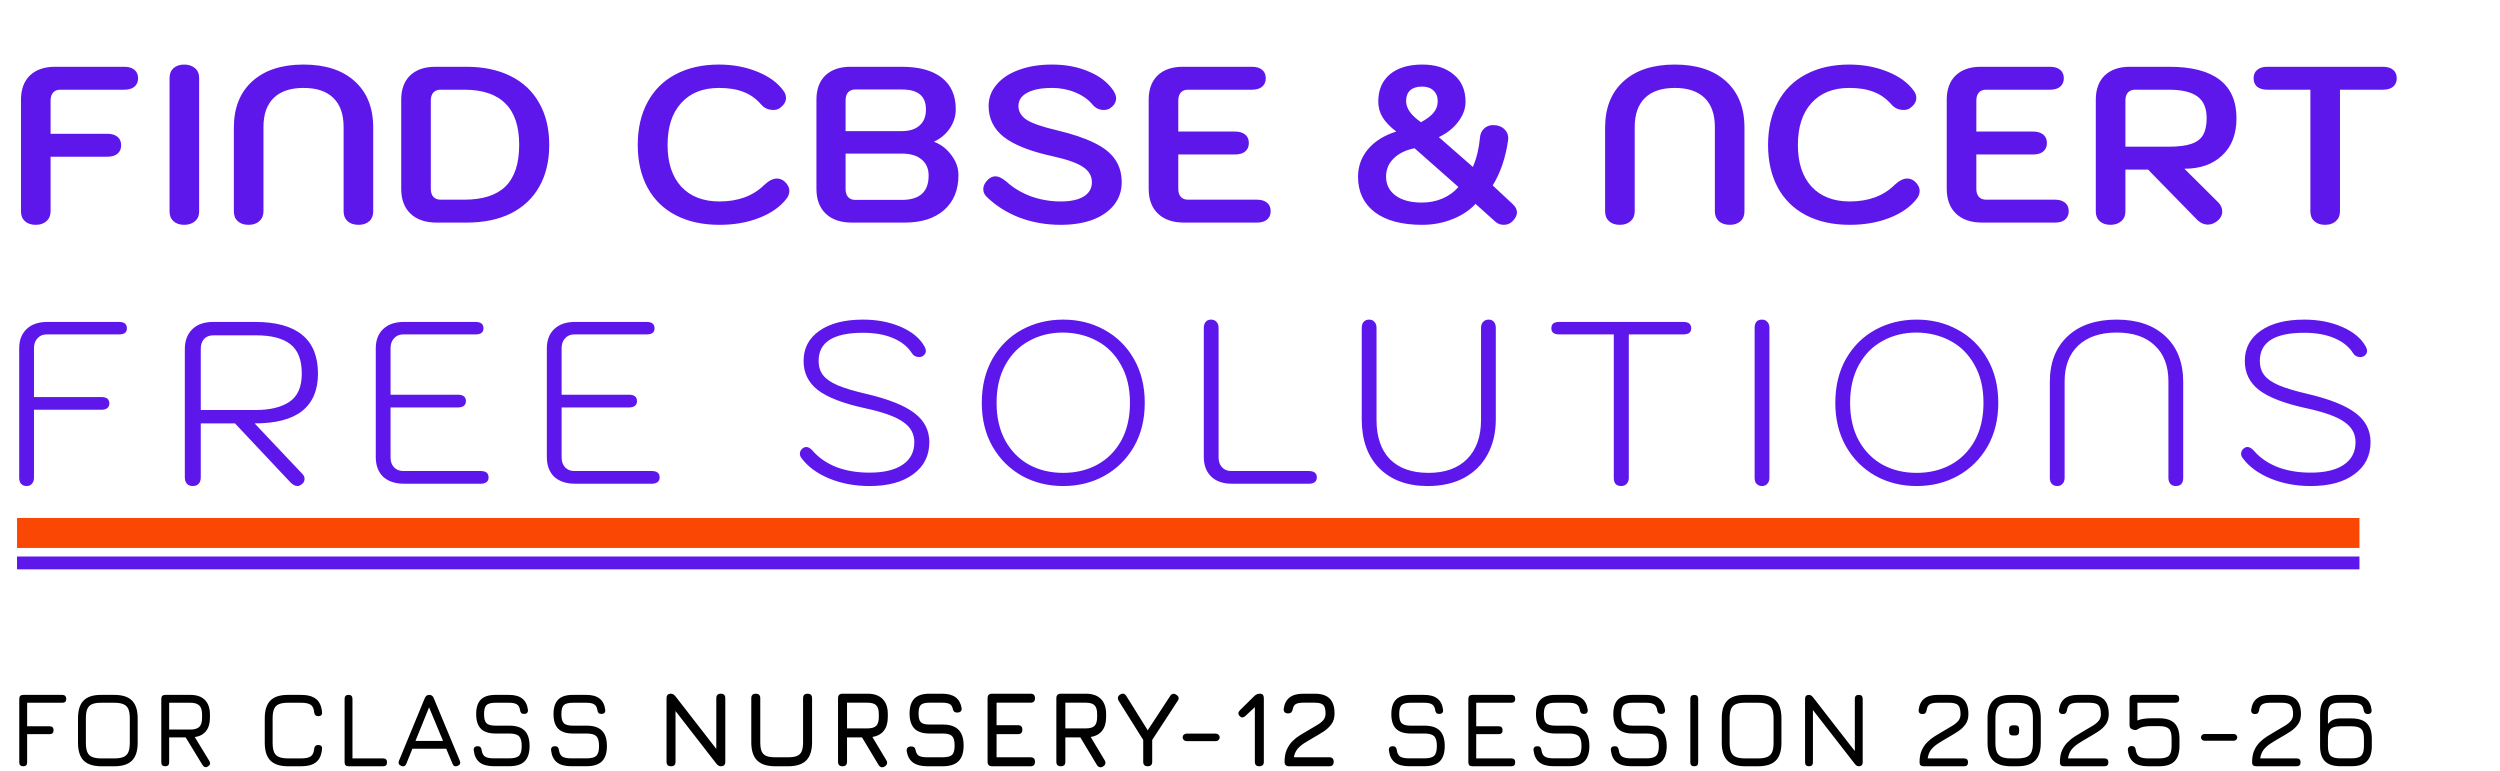
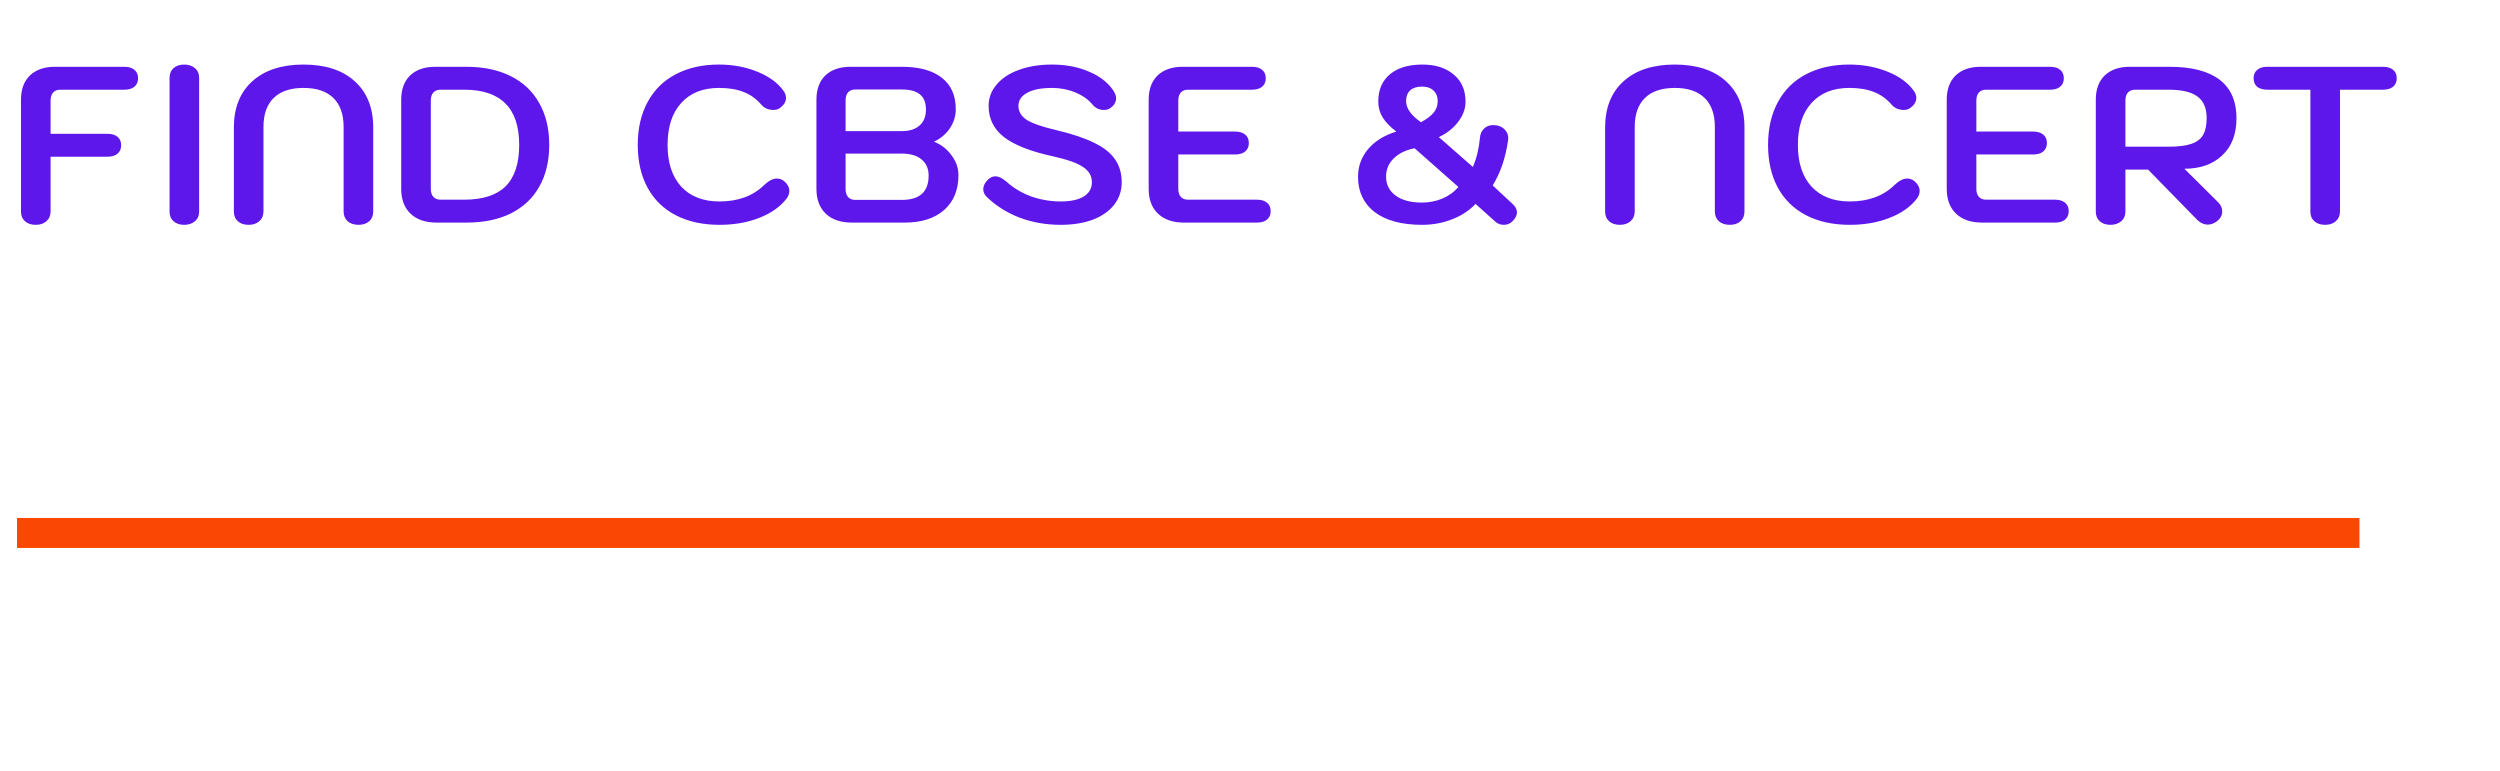
<svg xmlns="http://www.w3.org/2000/svg" width="584" height="180" viewBox="0 0 584 180" fill="none">
  <path d="M8.334 52.52C7.294 52.52 6.462 52.243 5.838 51.688C5.214 51.133 4.902 50.371 4.902 49.4V23.296C4.902 20.869 5.595 18.98 6.982 17.628C8.403 16.276 10.362 15.6 12.858 15.6H29.03C30.07 15.6 30.867 15.843 31.422 16.328C31.976 16.779 32.254 17.437 32.254 18.304C32.254 19.136 31.959 19.795 31.37 20.28C30.815 20.731 30.035 20.956 29.03 20.956H14.054C13.36 20.956 12.806 21.181 12.39 21.632C12.008 22.083 11.818 22.707 11.818 23.504V31.252H25.078C26.118 31.252 26.915 31.495 27.47 31.98C28.024 32.431 28.302 33.089 28.302 33.956C28.302 34.788 28.007 35.447 27.418 35.932C26.863 36.383 26.083 36.608 25.078 36.608H11.818V49.4C11.818 50.336 11.488 51.099 10.83 51.688C10.206 52.243 9.374 52.52 8.334 52.52ZM43.038 52.52C41.998 52.52 41.166 52.243 40.542 51.688C39.918 51.133 39.606 50.371 39.606 49.4V18.2C39.606 17.229 39.918 16.467 40.542 15.912C41.166 15.357 41.998 15.08 43.038 15.08C44.044 15.08 44.876 15.357 45.534 15.912C46.193 16.467 46.522 17.229 46.522 18.2V49.4C46.522 50.371 46.193 51.133 45.534 51.688C44.876 52.243 44.044 52.52 43.038 52.52ZM58.062 52.52C57.022 52.52 56.19 52.243 55.566 51.688C54.942 51.133 54.63 50.371 54.63 49.4V29.796C54.63 25.185 56.069 21.58 58.946 18.98C61.823 16.38 65.81 15.08 70.906 15.08C76.002 15.08 79.989 16.38 82.866 18.98C85.743 21.58 87.182 25.185 87.182 29.796V49.4C87.182 50.371 86.87 51.133 86.246 51.688C85.622 52.243 84.79 52.52 83.75 52.52C82.71 52.52 81.861 52.243 81.202 51.688C80.578 51.099 80.266 50.336 80.266 49.4V29.64C80.266 26.693 79.469 24.44 77.874 22.88C76.279 21.32 73.957 20.54 70.906 20.54C67.855 20.54 65.533 21.32 63.938 22.88C62.343 24.44 61.546 26.693 61.546 29.64V49.4C61.546 50.336 61.217 51.099 60.558 51.688C59.934 52.243 59.102 52.52 58.062 52.52ZM102.042 52C99.407 52 97.362 51.307 95.906 49.92C94.45 48.533 93.722 46.592 93.722 44.096V23.296C93.722 20.869 94.415 18.98 95.802 17.628C97.223 16.276 99.182 15.6 101.678 15.6H108.958C112.945 15.6 116.394 16.328 119.306 17.784C122.218 19.24 124.437 21.337 125.962 24.076C127.522 26.815 128.302 30.073 128.302 33.852C128.302 37.631 127.522 40.889 125.962 43.628C124.437 46.332 122.218 48.412 119.306 49.868C116.429 51.289 112.979 52 108.958 52H102.042ZM108.438 46.644C112.771 46.644 115.995 45.604 118.11 43.524C120.225 41.409 121.282 38.185 121.282 33.852C121.282 29.519 120.207 26.295 118.058 24.18C115.943 22.031 112.737 20.956 108.438 20.956H102.874C102.181 20.956 101.626 21.181 101.21 21.632C100.829 22.083 100.638 22.707 100.638 23.504V44.096C100.638 44.893 100.829 45.517 101.21 45.968C101.626 46.419 102.181 46.644 102.874 46.644H108.438ZM168.063 52.52C164.146 52.52 160.749 51.775 157.871 50.284C154.994 48.793 152.793 46.644 151.267 43.836C149.742 41.028 148.979 37.7 148.979 33.852C148.979 30.004 149.742 26.676 151.267 23.868C152.793 21.025 154.977 18.859 157.819 17.368C160.697 15.843 164.077 15.08 167.959 15.08C171.183 15.08 174.165 15.635 176.903 16.744C179.642 17.853 181.67 19.327 182.987 21.164C183.403 21.719 183.611 22.291 183.611 22.88C183.611 23.747 183.143 24.527 182.207 25.22C181.791 25.532 181.271 25.688 180.647 25.688C180.127 25.688 179.607 25.584 179.087 25.376C178.567 25.133 178.134 24.804 177.787 24.388C176.609 23.036 175.239 22.065 173.679 21.476C172.119 20.852 170.213 20.54 167.959 20.54C164.181 20.54 161.234 21.719 159.119 24.076C157.005 26.399 155.947 29.657 155.947 33.852C155.947 38.012 157.005 41.253 159.119 43.576C161.269 45.899 164.25 47.06 168.063 47.06C172.431 47.06 175.915 45.777 178.515 43.212C179.59 42.207 180.578 41.704 181.479 41.704C182.103 41.704 182.675 41.912 183.195 42.328C183.993 43.021 184.391 43.784 184.391 44.616C184.391 45.24 184.166 45.847 183.715 46.436C182.225 48.343 180.093 49.833 177.319 50.908C174.581 51.983 171.495 52.52 168.063 52.52ZM199.038 52C196.403 52 194.358 51.307 192.902 49.92C191.446 48.533 190.718 46.592 190.718 44.096V23.296C190.718 20.869 191.411 18.98 192.798 17.628C194.219 16.276 196.178 15.6 198.674 15.6H210.686C214.707 15.6 217.81 16.449 219.994 18.148C222.178 19.847 223.27 22.308 223.27 25.532C223.27 27.127 222.802 28.617 221.866 30.004C220.93 31.356 219.717 32.379 218.226 33.072V33.124C219.89 33.783 221.242 34.84 222.282 36.296C223.357 37.717 223.894 39.26 223.894 40.924C223.894 44.391 222.767 47.112 220.514 49.088C218.295 51.029 215.227 52 211.31 52H199.038ZM210.686 30.628C212.454 30.628 213.823 30.195 214.794 29.328C215.799 28.461 216.302 27.213 216.302 25.584C216.302 23.989 215.834 22.811 214.898 22.048C213.962 21.285 212.558 20.904 210.686 20.904H199.766C199.073 20.904 198.518 21.129 198.102 21.58C197.721 22.031 197.53 22.655 197.53 23.452V30.628H210.686ZM210.686 46.696C214.846 46.696 216.926 44.807 216.926 41.028C216.926 39.399 216.371 38.133 215.262 37.232C214.187 36.331 212.662 35.88 210.686 35.88H197.53V44.148C197.53 44.945 197.721 45.569 198.102 46.02C198.518 46.471 199.073 46.696 199.766 46.696H210.686ZM247.786 52.52C244.389 52.52 241.2 51.965 238.218 50.856C235.237 49.712 232.654 48.083 230.47 45.968C229.95 45.448 229.69 44.859 229.69 44.2C229.69 43.437 230.037 42.709 230.73 42.016C231.285 41.461 231.892 41.184 232.55 41.184C233.244 41.184 234.076 41.583 235.046 42.38C236.676 43.871 238.6 45.032 240.818 45.864C243.072 46.661 245.394 47.06 247.786 47.06C250.074 47.06 251.86 46.679 253.142 45.916C254.425 45.119 255.066 44.009 255.066 42.588C255.066 41.097 254.373 39.901 252.986 39C251.6 38.064 249.242 37.232 245.914 36.504C240.68 35.36 236.866 33.852 234.474 31.98C232.117 30.108 230.938 27.699 230.938 24.752C230.938 22.88 231.562 21.216 232.81 19.76C234.058 18.269 235.792 17.125 238.01 16.328C240.264 15.496 242.829 15.08 245.706 15.08C248.93 15.08 251.79 15.617 254.286 16.692C256.817 17.732 258.741 19.205 260.058 21.112C260.509 21.84 260.734 22.464 260.734 22.984C260.7 23.851 260.266 24.596 259.434 25.22C258.984 25.532 258.464 25.688 257.874 25.688C256.8 25.688 255.916 25.272 255.222 24.44C254.217 23.227 252.865 22.273 251.166 21.58C249.502 20.887 247.682 20.54 245.706 20.54C243.245 20.54 241.321 20.921 239.934 21.684C238.582 22.412 237.906 23.435 237.906 24.752C237.906 26.069 238.565 27.161 239.882 28.028C241.234 28.86 243.557 29.657 246.85 30.42C250.49 31.287 253.42 32.275 255.638 33.384C257.857 34.459 259.469 35.741 260.474 37.232C261.514 38.723 262.034 40.508 262.034 42.588C262.034 44.564 261.445 46.315 260.266 47.84C259.088 49.331 257.424 50.492 255.274 51.324C253.125 52.121 250.629 52.52 247.786 52.52ZM276.651 52C274.017 52 271.971 51.307 270.515 49.92C269.059 48.533 268.331 46.592 268.331 44.096V23.296C268.331 20.869 269.025 18.98 270.411 17.628C271.833 16.276 273.791 15.6 276.287 15.6H292.459C293.499 15.6 294.297 15.843 294.851 16.328C295.406 16.779 295.683 17.437 295.683 18.304C295.683 19.136 295.389 19.795 294.799 20.28C294.245 20.731 293.465 20.956 292.459 20.956H277.483C276.79 20.956 276.235 21.181 275.819 21.632C275.438 22.083 275.247 22.707 275.247 23.504V30.732H288.507C289.547 30.732 290.345 30.975 290.899 31.46C291.454 31.911 291.731 32.569 291.731 33.436C291.731 34.268 291.437 34.927 290.847 35.412C290.293 35.863 289.513 36.088 288.507 36.088H275.247V44.096C275.247 44.893 275.438 45.517 275.819 45.968C276.235 46.419 276.79 46.644 277.483 46.644H293.603C294.643 46.644 295.441 46.887 295.995 47.372C296.55 47.823 296.827 48.481 296.827 49.348C296.827 50.18 296.533 50.839 295.943 51.324C295.389 51.775 294.609 52 293.603 52H276.651ZM332.21 52.52C327.46 52.52 323.768 51.532 321.134 49.556C318.534 47.545 317.234 44.789 317.234 41.288C317.234 38.861 318.014 36.712 319.574 34.84C321.168 32.968 323.37 31.599 326.178 30.732C324.756 29.657 323.699 28.565 323.006 27.456C322.312 26.347 321.966 25.099 321.966 23.712C321.966 21.008 322.867 18.893 324.67 17.368C326.507 15.843 329.038 15.08 332.262 15.08C335.312 15.08 337.756 15.86 339.594 17.42C341.431 18.945 342.35 21.06 342.35 23.764C342.35 25.393 341.778 26.953 340.634 28.444C339.524 29.935 338.016 31.131 336.11 32.032L344.066 39C344.932 36.989 345.487 34.684 345.73 32.084C345.799 31.252 346.111 30.576 346.666 30.056C347.22 29.501 347.931 29.224 348.798 29.224C349.872 29.224 350.722 29.519 351.346 30.108C352.004 30.697 352.334 31.443 352.334 32.344L352.282 32.812C351.692 36.903 350.496 40.404 348.694 43.316L353.322 47.632C354.015 48.256 354.362 48.915 354.362 49.608C354.362 50.301 354.015 50.995 353.322 51.688C352.767 52.243 352.091 52.52 351.294 52.52C350.531 52.52 349.872 52.277 349.318 51.792L344.69 47.632C343.268 49.157 341.448 50.353 339.23 51.22C337.046 52.087 334.706 52.52 332.21 52.52ZM331.95 28.548C333.232 27.855 334.203 27.127 334.862 26.364C335.52 25.567 335.85 24.665 335.85 23.66C335.85 22.585 335.52 21.753 334.862 21.164C334.238 20.54 333.336 20.228 332.158 20.228C330.979 20.228 330.06 20.523 329.402 21.112C328.778 21.701 328.466 22.533 328.466 23.608C328.466 25.307 329.627 26.953 331.95 28.548ZM332.158 47.32C333.856 47.32 335.451 47.008 336.942 46.384C338.467 45.725 339.715 44.824 340.686 43.68L330.442 34.632C328.362 35.048 326.732 35.845 325.554 37.024C324.375 38.168 323.786 39.589 323.786 41.288C323.786 43.091 324.514 44.547 325.97 45.656C327.46 46.765 329.523 47.32 332.158 47.32ZM378.386 52.52C377.346 52.52 376.514 52.243 375.89 51.688C375.266 51.133 374.954 50.371 374.954 49.4V29.796C374.954 25.185 376.393 21.58 379.27 18.98C382.148 16.38 386.134 15.08 391.23 15.08C396.326 15.08 400.313 16.38 403.19 18.98C406.068 21.58 407.506 25.185 407.506 29.796V49.4C407.506 50.371 407.194 51.133 406.57 51.688C405.946 52.243 405.114 52.52 404.074 52.52C403.034 52.52 402.185 52.243 401.526 51.688C400.902 51.099 400.59 50.336 400.59 49.4V29.64C400.59 26.693 399.793 24.44 398.198 22.88C396.604 21.32 394.281 20.54 391.23 20.54C388.18 20.54 385.857 21.32 384.262 22.88C382.668 24.44 381.87 26.693 381.87 29.64V49.4C381.87 50.336 381.541 51.099 380.882 51.688C380.258 52.243 379.426 52.52 378.386 52.52ZM432.102 52.52C428.185 52.52 424.788 51.775 421.91 50.284C419.033 48.793 416.832 46.644 415.306 43.836C413.781 41.028 413.018 37.7 413.018 33.852C413.018 30.004 413.781 26.676 415.306 23.868C416.832 21.025 419.016 18.859 421.858 17.368C424.736 15.843 428.116 15.08 431.998 15.08C435.222 15.08 438.204 15.635 440.942 16.744C443.681 17.853 445.709 19.327 447.026 21.164C447.442 21.719 447.65 22.291 447.65 22.88C447.65 23.747 447.182 24.527 446.246 25.22C445.83 25.532 445.31 25.688 444.686 25.688C444.166 25.688 443.646 25.584 443.126 25.376C442.606 25.133 442.173 24.804 441.826 24.388C440.648 23.036 439.278 22.065 437.718 21.476C436.158 20.852 434.252 20.54 431.998 20.54C428.22 20.54 425.273 21.719 423.158 24.076C421.044 26.399 419.986 29.657 419.986 33.852C419.986 38.012 421.044 41.253 423.158 43.576C425.308 45.899 428.289 47.06 432.102 47.06C436.47 47.06 439.954 45.777 442.554 43.212C443.629 42.207 444.617 41.704 445.518 41.704C446.142 41.704 446.714 41.912 447.234 42.328C448.032 43.021 448.43 43.784 448.43 44.616C448.43 45.24 448.205 45.847 447.754 46.436C446.264 48.343 444.132 49.833 441.358 50.908C438.62 51.983 435.534 52.52 432.102 52.52ZM463.077 52C460.443 52 458.397 51.307 456.941 49.92C455.485 48.533 454.757 46.592 454.757 44.096V23.296C454.757 20.869 455.451 18.98 456.837 17.628C458.259 16.276 460.217 15.6 462.713 15.6H478.885C479.925 15.6 480.723 15.843 481.277 16.328C481.832 16.779 482.109 17.437 482.109 18.304C482.109 19.136 481.815 19.795 481.225 20.28C480.671 20.731 479.891 20.956 478.885 20.956H463.909C463.216 20.956 462.661 21.181 462.245 21.632C461.864 22.083 461.673 22.707 461.673 23.504V30.732H474.933C475.973 30.732 476.771 30.975 477.325 31.46C477.88 31.911 478.157 32.569 478.157 33.436C478.157 34.268 477.863 34.927 477.273 35.412C476.719 35.863 475.939 36.088 474.933 36.088H461.673V44.096C461.673 44.893 461.864 45.517 462.245 45.968C462.661 46.419 463.216 46.644 463.909 46.644H480.029C481.069 46.644 481.867 46.887 482.421 47.372C482.976 47.823 483.253 48.481 483.253 49.348C483.253 50.18 482.959 50.839 482.369 51.324C481.815 51.775 481.035 52 480.029 52H463.077ZM489.578 23.296C489.578 20.869 490.271 18.98 491.658 17.628C493.079 16.276 495.038 15.6 497.534 15.6H506.79C511.955 15.6 515.855 16.605 518.49 18.616C521.124 20.627 522.442 23.625 522.442 27.612C522.442 31.321 521.332 34.216 519.114 36.296C516.93 38.376 513.983 39.416 510.274 39.416L518.178 47.268C518.802 47.892 519.114 48.603 519.114 49.4C519.114 50.232 518.75 50.96 518.022 51.584C517.259 52.173 516.514 52.468 515.786 52.468C514.78 52.468 513.862 52.017 513.03 51.116L501.798 39.624H496.494V49.4C496.494 50.371 496.164 51.133 495.506 51.688C494.847 52.243 494.015 52.52 493.01 52.52C491.97 52.52 491.138 52.243 490.514 51.688C489.89 51.133 489.578 50.371 489.578 49.4V23.296ZM506.582 34.268C508.87 34.268 510.655 34.043 511.938 33.592C513.22 33.141 514.122 32.448 514.642 31.512C515.196 30.541 515.474 29.241 515.474 27.612C515.474 25.255 514.746 23.556 513.29 22.516C511.868 21.476 509.632 20.956 506.582 20.956H498.73C498.036 20.956 497.482 21.181 497.066 21.632C496.684 22.083 496.494 22.707 496.494 23.504V34.268H506.582ZM543.135 52.52C542.095 52.52 541.263 52.243 540.639 51.688C540.015 51.133 539.703 50.371 539.703 49.4V20.956H529.667C528.662 20.956 527.865 20.731 527.275 20.28C526.721 19.795 526.443 19.136 526.443 18.304C526.443 17.437 526.721 16.779 527.275 16.328C527.83 15.843 528.627 15.6 529.667 15.6H556.655C557.695 15.6 558.493 15.843 559.047 16.328C559.602 16.779 559.879 17.437 559.879 18.304C559.879 19.136 559.585 19.795 558.995 20.28C558.441 20.731 557.661 20.956 556.655 20.956H546.619V49.4C546.619 50.336 546.29 51.099 545.631 51.688C545.007 52.243 544.175 52.52 543.135 52.52Z" fill="#5E17EB" />
-   <path d="M6.21 113.54C5.67 113.54 5.238 113.36 4.914 113C4.626 112.676 4.482 112.208 4.482 111.596V81.41C4.482 79.466 5.058 77.954 6.21 76.874C7.362 75.758 8.982 75.2 11.07 75.2H27.81C29.034 75.2 29.646 75.704 29.646 76.712C29.646 77.648 29.034 78.116 27.81 78.116H10.908C10.008 78.116 9.288 78.422 8.748 79.034C8.208 79.61 7.938 80.366 7.938 81.302V92.75H23.706C24.93 92.75 25.542 93.254 25.542 94.262C25.542 94.73 25.38 95.09 25.056 95.342C24.732 95.594 24.282 95.72 23.706 95.72H7.938V111.596C7.938 112.208 7.776 112.676 7.452 113C7.164 113.36 6.75 113.54 6.21 113.54ZM43.175 81.518C43.175 79.646 43.733 78.134 44.849 76.982C46.001 75.794 47.675 75.2 49.871 75.2H59.537C69.365 75.2 74.279 79.232 74.279 87.296C74.279 91.112 73.055 94.01 70.607 95.99C68.159 97.934 64.451 98.906 59.483 98.906L70.607 110.678C70.967 111.038 71.147 111.434 71.147 111.866C71.147 112.37 70.931 112.784 70.499 113.108C70.139 113.396 69.797 113.54 69.473 113.54C68.897 113.54 68.303 113.198 67.691 112.514L54.893 98.906H46.901V111.488C46.901 112.136 46.739 112.64 46.415 113C46.091 113.36 45.623 113.54 45.011 113.54C44.435 113.54 43.985 113.36 43.661 113C43.337 112.64 43.175 112.136 43.175 111.488V81.518ZM59.753 95.774C63.065 95.774 65.675 95.144 67.583 93.884C69.527 92.588 70.499 90.392 70.499 87.296C70.499 84.056 69.599 81.752 67.799 80.384C66.035 79.016 63.371 78.332 59.807 78.332H49.817C48.917 78.332 48.197 78.62 47.657 79.196C47.153 79.772 46.901 80.528 46.901 81.464V95.774H59.753ZM94.421 113C92.333 113 90.695 112.46 89.507 111.38C88.355 110.264 87.779 108.716 87.779 106.736V81.41C87.779 79.466 88.355 77.954 89.507 76.874C90.659 75.758 92.279 75.2 94.367 75.2H111.107C112.331 75.2 112.943 75.704 112.943 76.712C112.943 77.648 112.331 78.116 111.107 78.116H94.205C93.305 78.116 92.585 78.422 92.045 79.034C91.505 79.61 91.235 80.366 91.235 81.302V92.21H107.003C108.227 92.21 108.839 92.714 108.839 93.722C108.839 94.19 108.677 94.55 108.353 94.802C108.029 95.054 107.579 95.18 107.003 95.18H91.235V106.844C91.235 107.816 91.505 108.59 92.045 109.166C92.585 109.742 93.305 110.03 94.205 110.03H112.295C113.519 110.03 114.131 110.534 114.131 111.542C114.131 112.01 113.969 112.37 113.645 112.622C113.321 112.874 112.871 113 112.295 113H94.421ZM134.382 113C132.294 113 130.656 112.46 129.468 111.38C128.316 110.264 127.74 108.716 127.74 106.736V81.41C127.74 79.466 128.316 77.954 129.468 76.874C130.62 75.758 132.24 75.2 134.328 75.2H151.068C152.292 75.2 152.904 75.704 152.904 76.712C152.904 77.648 152.292 78.116 151.068 78.116H134.166C133.266 78.116 132.546 78.422 132.006 79.034C131.466 79.61 131.196 80.366 131.196 81.302V92.21H146.964C148.188 92.21 148.8 92.714 148.8 93.722C148.8 94.19 148.638 94.55 148.314 94.802C147.99 95.054 147.54 95.18 146.964 95.18H131.196V106.844C131.196 107.816 131.466 108.59 132.006 109.166C132.546 109.742 133.266 110.03 134.166 110.03H152.256C153.48 110.03 154.092 110.534 154.092 111.542C154.092 112.01 153.93 112.37 153.606 112.622C153.282 112.874 152.832 113 152.256 113H134.382ZM203.108 113.54C199.688 113.54 196.538 112.946 193.658 111.758C190.814 110.57 188.654 108.968 187.178 106.952C186.962 106.664 186.854 106.34 186.854 105.98C186.854 105.476 187.088 105.044 187.556 104.684C187.808 104.504 188.06 104.414 188.312 104.414C188.816 104.414 189.338 104.72 189.878 105.332C191.282 106.952 193.118 108.212 195.386 109.112C197.654 109.976 200.228 110.408 203.108 110.408C206.456 110.408 209.03 109.796 210.83 108.572C212.666 107.348 213.584 105.584 213.584 103.28C213.584 101.336 212.72 99.77 210.992 98.582C209.3 97.358 206.384 96.296 202.244 95.396C197.06 94.28 193.334 92.858 191.066 91.13C188.834 89.402 187.718 87.134 187.718 84.326C187.718 81.338 188.96 78.98 191.444 77.252C193.928 75.524 197.312 74.66 201.596 74.66C204.908 74.66 207.878 75.236 210.506 76.388C213.134 77.54 214.97 79.088 216.014 81.032C216.194 81.392 216.284 81.698 216.284 81.95C216.284 82.49 216.014 82.922 215.474 83.246C215.258 83.354 215.006 83.408 214.718 83.408C213.962 83.408 213.404 83.12 213.044 82.544C212.072 80.996 210.596 79.808 208.616 78.98C206.672 78.152 204.332 77.738 201.596 77.738C198.104 77.738 195.494 78.296 193.766 79.412C192.074 80.492 191.228 82.13 191.228 84.326C191.228 85.622 191.57 86.72 192.254 87.62C192.938 88.52 194.072 89.312 195.656 89.996C197.276 90.68 199.49 91.346 202.298 91.994C207.518 93.218 211.28 94.712 213.584 96.476C215.924 98.24 217.094 100.508 217.094 103.28C217.094 106.448 215.834 108.95 213.314 110.786C210.83 112.622 207.428 113.54 203.108 113.54ZM248.353 113.54C244.825 113.54 241.621 112.748 238.741 111.164C235.861 109.544 233.575 107.276 231.883 104.36C230.191 101.408 229.345 97.988 229.345 94.1C229.345 90.212 230.173 86.792 231.829 83.84C233.521 80.888 235.807 78.62 238.687 77.036C241.603 75.452 244.825 74.66 248.353 74.66C251.881 74.66 255.085 75.452 257.965 77.036C260.881 78.62 263.185 80.888 264.877 83.84C266.569 86.792 267.415 90.212 267.415 94.1C267.415 97.988 266.569 101.408 264.877 104.36C263.185 107.276 260.881 109.544 257.965 111.164C255.085 112.748 251.881 113.54 248.353 113.54ZM248.353 110.462C251.305 110.462 253.951 109.832 256.291 108.572C258.667 107.276 260.539 105.404 261.907 102.956C263.275 100.472 263.959 97.52 263.959 94.1C263.959 90.644 263.257 87.692 261.853 85.244C260.485 82.76 258.613 80.888 256.237 79.628C253.897 78.368 251.269 77.72 248.353 77.684C245.401 77.684 242.755 78.332 240.415 79.628C238.075 80.888 236.221 82.76 234.853 85.244C233.485 87.728 232.801 90.68 232.801 94.1C232.801 97.52 233.485 100.472 234.853 102.956C236.221 105.404 238.075 107.276 240.415 108.572C242.755 109.832 245.401 110.462 248.353 110.462ZM287.796 113C285.708 113 284.088 112.442 282.936 111.326C281.784 110.21 281.208 108.68 281.208 106.736V76.604C281.208 75.992 281.352 75.524 281.64 75.2C281.928 74.84 282.342 74.66 282.882 74.66C283.458 74.66 283.89 74.84 284.178 75.2C284.502 75.524 284.664 75.992 284.664 76.604V106.844C284.664 107.816 284.934 108.59 285.474 109.166C286.014 109.742 286.734 110.03 287.634 110.03H305.724C306.984 110.03 307.614 110.534 307.614 111.542C307.614 112.01 307.452 112.37 307.128 112.622C306.804 112.874 306.336 113 305.724 113H287.796ZM333.545 113.54C328.757 113.54 324.977 112.154 322.205 109.382C319.469 106.61 318.101 102.794 318.101 97.934V76.604C318.101 75.992 318.245 75.524 318.533 75.2C318.857 74.84 319.289 74.66 319.829 74.66C320.369 74.66 320.783 74.84 321.071 75.2C321.395 75.524 321.557 75.992 321.557 76.604V98.096C321.557 102.056 322.601 105.116 324.689 107.276C326.813 109.4 329.819 110.462 333.707 110.462C337.559 110.462 340.565 109.382 342.725 107.222C344.885 105.026 345.965 101.984 345.965 98.096V76.604C345.965 75.992 346.127 75.524 346.451 75.2C346.775 74.84 347.207 74.66 347.747 74.66C348.287 74.66 348.701 74.84 348.989 75.2C349.277 75.524 349.421 75.992 349.421 76.604V97.934C349.421 101.066 348.773 103.82 347.477 106.196C346.217 108.536 344.381 110.354 341.969 111.65C339.593 112.91 336.785 113.54 333.545 113.54ZM378.707 113.54C377.555 113.54 376.979 112.892 376.979 111.596V78.116H364.235C363.011 78.116 362.399 77.648 362.399 76.712C362.399 76.172 362.543 75.794 362.831 75.578C363.155 75.326 363.623 75.2 364.235 75.2H393.233C394.457 75.2 395.069 75.704 395.069 76.712C395.069 77.648 394.457 78.116 393.233 78.116H380.489V111.596C380.489 112.208 380.327 112.676 380.003 113C379.679 113.36 379.247 113.54 378.707 113.54ZM411.609 113.54C411.069 113.54 410.637 113.36 410.313 113C410.025 112.676 409.881 112.208 409.881 111.596V76.604C409.881 75.308 410.457 74.66 411.609 74.66C412.149 74.66 412.563 74.84 412.851 75.2C413.175 75.524 413.337 75.992 413.337 76.604V111.596C413.337 112.208 413.175 112.676 412.851 113C412.563 113.36 412.149 113.54 411.609 113.54ZM447.736 113.54C444.208 113.54 441.004 112.748 438.124 111.164C435.244 109.544 432.958 107.276 431.266 104.36C429.574 101.408 428.728 97.988 428.728 94.1C428.728 90.212 429.556 86.792 431.212 83.84C432.904 80.888 435.19 78.62 438.07 77.036C440.986 75.452 444.208 74.66 447.736 74.66C451.264 74.66 454.468 75.452 457.348 77.036C460.264 78.62 462.568 80.888 464.26 83.84C465.952 86.792 466.798 90.212 466.798 94.1C466.798 97.988 465.952 101.408 464.26 104.36C462.568 107.276 460.264 109.544 457.348 111.164C454.468 112.748 451.264 113.54 447.736 113.54ZM447.736 110.462C450.688 110.462 453.334 109.832 455.674 108.572C458.05 107.276 459.922 105.404 461.29 102.956C462.658 100.472 463.342 97.52 463.342 94.1C463.342 90.644 462.64 87.692 461.236 85.244C459.868 82.76 457.996 80.888 455.62 79.628C453.28 78.368 450.652 77.72 447.736 77.684C444.784 77.684 442.138 78.332 439.798 79.628C437.458 80.888 435.604 82.76 434.236 85.244C432.868 87.728 432.184 90.68 432.184 94.1C432.184 97.52 432.868 100.472 434.236 102.956C435.604 105.404 437.458 107.276 439.798 108.572C442.138 109.832 444.784 110.462 447.736 110.462ZM480.569 113.54C480.029 113.54 479.597 113.36 479.273 113C478.985 112.676 478.841 112.208 478.841 111.596V89.24C478.841 84.704 480.227 81.14 482.999 78.548C485.771 75.956 489.587 74.66 494.447 74.66C499.271 74.66 503.069 75.956 505.841 78.548C508.613 81.14 509.999 84.704 509.999 89.24V111.596C509.999 112.892 509.423 113.54 508.271 113.54C507.731 113.54 507.299 113.36 506.975 113C506.687 112.676 506.543 112.208 506.543 111.596V89.078C506.543 85.478 505.481 82.688 503.357 80.708C501.269 78.692 498.299 77.684 494.447 77.684C490.631 77.684 487.643 78.692 485.483 80.708C483.359 82.724 482.297 85.514 482.297 89.078V111.596C482.297 112.208 482.135 112.676 481.811 113C481.523 113.36 481.109 113.54 480.569 113.54ZM539.776 113.54C536.356 113.54 533.206 112.946 530.326 111.758C527.482 110.57 525.322 108.968 523.846 106.952C523.63 106.664 523.522 106.34 523.522 105.98C523.522 105.476 523.756 105.044 524.224 104.684C524.476 104.504 524.728 104.414 524.98 104.414C525.484 104.414 526.006 104.72 526.546 105.332C527.95 106.952 529.786 108.212 532.054 109.112C534.322 109.976 536.896 110.408 539.776 110.408C543.124 110.408 545.698 109.796 547.498 108.572C549.334 107.348 550.252 105.584 550.252 103.28C550.252 101.336 549.388 99.77 547.66 98.582C545.968 97.358 543.052 96.296 538.912 95.396C533.728 94.28 530.002 92.858 527.734 91.13C525.502 89.402 524.386 87.134 524.386 84.326C524.386 81.338 525.628 78.98 528.112 77.252C530.596 75.524 533.98 74.66 538.264 74.66C541.576 74.66 544.546 75.236 547.174 76.388C549.802 77.54 551.638 79.088 552.682 81.032C552.862 81.392 552.952 81.698 552.952 81.95C552.952 82.49 552.682 82.922 552.142 83.246C551.926 83.354 551.674 83.408 551.386 83.408C550.63 83.408 550.072 83.12 549.712 82.544C548.74 80.996 547.264 79.808 545.284 78.98C543.34 78.152 541 77.738 538.264 77.738C534.772 77.738 532.162 78.296 530.434 79.412C528.742 80.492 527.896 82.13 527.896 84.326C527.896 85.622 528.238 86.72 528.922 87.62C529.606 88.52 530.74 89.312 532.324 89.996C533.944 90.68 536.158 91.346 538.966 91.994C544.186 93.218 547.948 94.712 550.252 96.476C552.592 98.24 553.762 100.508 553.762 103.28C553.762 106.448 552.502 108.95 549.982 110.786C547.498 112.622 544.096 113.54 539.776 113.54Z" fill="#5E17EB" />
-   <path d="M5.427 179C4.811 179 4.502 178.692 4.502 178.075V163.25C4.502 162.633 4.811 162.325 5.427 162.325H14.565C14.848 162.325 15.069 162.408 15.227 162.575C15.394 162.733 15.477 162.958 15.477 163.25C15.477 163.858 15.173 164.162 14.565 164.162H6.34V169.662H11.59C12.206 169.662 12.515 169.967 12.515 170.575C12.515 171.192 12.206 171.5 11.59 171.5H6.34V178.075C6.34 178.692 6.036 179 5.427 179ZM23.697 179C21.822 179 20.439 178.558 19.547 177.675C18.664 176.783 18.222 175.4 18.222 173.525V167.775C18.222 165.883 18.664 164.5 19.547 163.625C20.439 162.742 21.818 162.308 23.685 162.325H26.697C28.572 162.325 29.951 162.767 30.835 163.65C31.718 164.533 32.16 165.917 32.16 167.8V173.525C32.16 175.4 31.718 176.783 30.835 177.675C29.951 178.558 28.572 179 26.697 179H23.697ZM23.697 177.163H26.697C27.605 177.163 28.322 177.05 28.847 176.825C29.381 176.6 29.76 176.225 29.985 175.7C30.21 175.167 30.322 174.442 30.322 173.525V167.8C30.322 166.892 30.21 166.175 29.985 165.65C29.76 165.117 29.381 164.737 28.847 164.512C28.322 164.279 27.605 164.162 26.697 164.162H23.685C22.776 164.154 22.06 164.262 21.535 164.487C21.01 164.704 20.631 165.079 20.397 165.612C20.172 166.137 20.06 166.858 20.06 167.775V173.525C20.06 174.442 20.172 175.167 20.397 175.7C20.622 176.225 20.997 176.6 21.522 176.825C22.055 177.05 22.78 177.163 23.697 177.163ZM48.579 179.038C48.337 179.196 48.108 179.246 47.892 179.188C47.675 179.129 47.487 178.979 47.329 178.737L43.379 172.262H39.517V178.075C39.517 178.692 39.212 179 38.604 179C37.987 179 37.679 178.692 37.679 178.075V163.25C37.679 162.633 37.987 162.325 38.604 162.325H44.454C45.946 162.325 47.083 162.721 47.867 163.512C48.65 164.296 49.041 165.433 49.041 166.925V167.675C49.041 168.975 48.737 170.008 48.129 170.775C47.529 171.542 46.654 172.012 45.504 172.187L48.916 177.787C49.208 178.304 49.096 178.721 48.579 179.038ZM39.517 170.425H44.454C45.437 170.425 46.142 170.212 46.566 169.787C46.992 169.362 47.204 168.658 47.204 167.675V166.925C47.204 165.942 46.992 165.237 46.566 164.812C46.142 164.379 45.437 164.162 44.454 164.162H39.517V170.425ZM67.322 179C65.447 179 64.064 178.558 63.172 177.675C62.289 176.783 61.847 175.4 61.847 173.525V167.8C61.847 165.908 62.289 164.521 63.172 163.637C64.055 162.754 65.43 162.317 67.297 162.325H70.322C71.872 162.325 73.047 162.65 73.847 163.3C74.647 163.942 75.106 164.958 75.222 166.35C75.264 166.658 75.206 166.896 75.047 167.062C74.889 167.221 74.656 167.3 74.347 167.3C73.789 167.3 73.468 166.992 73.385 166.375C73.31 165.525 73.039 164.946 72.572 164.637C72.106 164.321 71.356 164.162 70.322 164.162H67.297C66.389 164.162 65.672 164.275 65.147 164.5C64.622 164.717 64.247 165.092 64.022 165.625C63.797 166.15 63.685 166.875 63.685 167.8V173.525C63.685 174.442 63.797 175.167 64.022 175.7C64.247 176.225 64.622 176.6 65.147 176.825C65.68 177.05 66.406 177.163 67.322 177.163H70.322C71.356 177.163 72.106 177.008 72.572 176.7C73.039 176.383 73.31 175.8 73.385 174.95C73.468 174.333 73.789 174.025 74.347 174.025C74.656 174.025 74.889 174.108 75.047 174.275C75.206 174.433 75.264 174.667 75.222 174.975C75.106 176.375 74.647 177.396 73.847 178.037C73.047 178.679 71.872 179 70.322 179H67.322ZM81.423 179C80.807 179 80.498 178.692 80.498 178.075V163.25C80.498 162.633 80.807 162.325 81.423 162.325C82.032 162.325 82.336 162.633 82.336 163.25V177.163H89.486C90.103 177.163 90.411 177.467 90.411 178.075C90.411 178.692 90.103 179 89.486 179H81.423ZM93.732 178.912C93.149 178.679 92.974 178.275 93.207 177.7L99.244 163.05C99.453 162.567 99.794 162.325 100.269 162.325H100.332C100.807 162.35 101.132 162.592 101.307 163.05L107.407 177.7C107.64 178.275 107.474 178.679 106.907 178.912C106.332 179.138 105.932 178.971 105.707 178.412L104.244 174.912H96.332L94.919 178.412C94.686 178.979 94.29 179.146 93.732 178.912ZM97.057 173.075H103.494L100.232 165.237L97.057 173.075ZM115.36 178.987C113.919 178.987 112.81 178.687 112.035 178.087C111.269 177.479 110.81 176.537 110.66 175.262C110.635 174.954 110.702 174.721 110.86 174.562C111.027 174.396 111.26 174.312 111.56 174.312C111.86 174.312 112.081 174.387 112.223 174.537C112.373 174.687 112.469 174.912 112.51 175.212C112.61 175.946 112.873 176.454 113.298 176.737C113.731 177.012 114.419 177.15 115.36 177.15H118.96C120.077 177.15 120.84 176.946 121.248 176.537C121.665 176.121 121.873 175.367 121.873 174.275C121.873 173.167 121.66 172.404 121.235 171.987C120.819 171.562 120.06 171.35 118.96 171.35H115.76C114.219 171.35 113.077 170.979 112.335 170.237C111.602 169.496 111.235 168.358 111.235 166.825C111.235 165.292 111.598 164.158 112.323 163.425C113.056 162.692 114.194 162.325 115.735 162.325H118.885C120.235 162.325 121.273 162.612 121.998 163.187C122.731 163.754 123.173 164.633 123.323 165.825C123.356 166.133 123.29 166.371 123.123 166.537C122.965 166.696 122.731 166.775 122.423 166.775C122.131 166.775 121.91 166.7 121.76 166.55C121.61 166.392 121.519 166.167 121.485 165.875C121.385 165.233 121.135 164.787 120.735 164.537C120.344 164.287 119.727 164.162 118.885 164.162H115.735C114.702 164.162 113.998 164.354 113.623 164.737C113.256 165.112 113.073 165.808 113.073 166.825C113.073 167.842 113.26 168.546 113.635 168.937C114.019 169.321 114.727 169.512 115.76 169.512H118.96C120.577 169.512 121.773 169.9 122.548 170.675C123.323 171.45 123.71 172.65 123.71 174.275C123.71 175.892 123.323 177.083 122.548 177.85C121.773 178.608 120.577 178.987 118.96 178.987H115.36ZM133.426 178.987C131.984 178.987 130.876 178.687 130.101 178.087C129.334 177.479 128.876 176.537 128.726 175.262C128.701 174.954 128.768 174.721 128.926 174.562C129.093 174.396 129.326 174.312 129.626 174.312C129.926 174.312 130.147 174.387 130.288 174.537C130.438 174.687 130.534 174.912 130.576 175.212C130.676 175.946 130.938 176.454 131.363 176.737C131.797 177.012 132.484 177.15 133.426 177.15H137.026C138.143 177.15 138.905 176.946 139.313 176.537C139.73 176.121 139.938 175.367 139.938 174.275C139.938 173.167 139.726 172.404 139.301 171.987C138.884 171.562 138.126 171.35 137.026 171.35H133.826C132.284 171.35 131.143 170.979 130.401 170.237C129.668 169.496 129.301 168.358 129.301 166.825C129.301 165.292 129.663 164.158 130.388 163.425C131.122 162.692 132.259 162.325 133.801 162.325H136.951C138.301 162.325 139.338 162.612 140.063 163.187C140.797 163.754 141.238 164.633 141.388 165.825C141.422 166.133 141.355 166.371 141.188 166.537C141.03 166.696 140.797 166.775 140.488 166.775C140.197 166.775 139.976 166.7 139.826 166.55C139.676 166.392 139.584 166.167 139.551 165.875C139.451 165.233 139.201 164.787 138.801 164.537C138.409 164.287 137.793 164.162 136.951 164.162H133.801C132.768 164.162 132.063 164.354 131.688 164.737C131.322 165.112 131.138 165.808 131.138 166.825C131.138 167.842 131.326 168.546 131.701 168.937C132.084 169.321 132.793 169.512 133.826 169.512H137.026C138.643 169.512 139.838 169.9 140.613 170.675C141.388 171.45 141.776 172.65 141.776 174.275C141.776 175.892 141.388 177.083 140.613 177.85C139.838 178.608 138.643 178.987 137.026 178.987H133.426ZM156.753 179C156.053 179 155.703 178.65 155.703 177.95V163.1C155.703 162.4 156.053 162.05 156.753 162.05C157.111 162.05 157.461 162.258 157.803 162.675L167.853 175.625H167.328V163.1C167.328 162.4 167.678 162.05 168.378 162.05C169.078 162.05 169.428 162.4 169.428 163.1V177.95C169.428 178.65 169.078 179 168.378 179C168.003 179 167.653 178.792 167.328 178.375L157.278 165.425H157.803V177.95C157.803 178.65 157.453 179 156.753 179ZM181.099 179C179.191 179 177.778 178.546 176.861 177.637C175.953 176.721 175.499 175.308 175.499 173.4V163.1C175.499 162.75 175.586 162.487 175.761 162.312C175.936 162.137 176.199 162.05 176.549 162.05C176.899 162.05 177.161 162.137 177.336 162.312C177.511 162.487 177.599 162.75 177.599 163.1V173.4C177.599 174.292 177.703 174.992 177.911 175.5C178.128 176.008 178.491 176.371 178.999 176.587C179.507 176.796 180.207 176.9 181.099 176.9H184.099C184.991 176.9 185.691 176.796 186.199 176.587C186.707 176.371 187.066 176.008 187.274 175.5C187.491 174.992 187.599 174.292 187.599 173.4V163.1C187.599 162.75 187.686 162.487 187.861 162.312C188.036 162.137 188.299 162.05 188.649 162.05C188.999 162.05 189.261 162.137 189.436 162.312C189.611 162.487 189.699 162.75 189.699 163.1V173.4C189.699 175.308 189.245 176.721 188.336 177.637C187.428 178.546 186.016 179 184.099 179H181.099ZM206.665 179.05C206.39 179.225 206.127 179.279 205.877 179.213C205.627 179.146 205.415 178.975 205.24 178.7L201.365 172.25H197.865V177.95C197.865 178.65 197.515 179 196.815 179C196.115 179 195.765 178.65 195.765 177.95V163.1C195.765 162.4 196.115 162.05 196.815 162.05H202.665C204.19 162.05 205.356 162.458 206.165 163.275C206.981 164.083 207.39 165.25 207.39 166.775V167.525C207.39 168.85 207.081 169.908 206.465 170.7C205.848 171.483 204.956 171.971 203.79 172.162L207.065 177.625C207.381 178.208 207.248 178.683 206.665 179.05ZM197.865 170.15H202.665C203.615 170.15 204.29 169.95 204.69 169.55C205.09 169.15 205.29 168.475 205.29 167.525V166.775C205.29 165.833 205.09 165.162 204.69 164.762C204.29 164.354 203.615 164.15 202.665 164.15H197.865V170.15ZM216.627 179C215.202 179 214.09 178.712 213.29 178.137C212.498 177.562 212.002 176.675 211.802 175.475C211.769 175.108 211.844 174.833 212.027 174.65C212.21 174.467 212.477 174.375 212.827 174.375C213.177 174.375 213.431 174.458 213.59 174.625C213.756 174.792 213.869 175.05 213.927 175.4C214.052 175.975 214.319 176.371 214.727 176.587C215.144 176.796 215.777 176.9 216.627 176.9H220.227C221.302 176.9 222.031 176.708 222.415 176.325C222.806 175.933 223.002 175.208 223.002 174.15C223.002 173.075 222.802 172.342 222.402 171.95C222.002 171.55 221.277 171.35 220.227 171.35H217.127C215.552 171.35 214.381 170.967 213.615 170.2C212.856 169.425 212.477 168.25 212.477 166.675C212.477 165.108 212.852 163.946 213.602 163.187C214.36 162.429 215.527 162.05 217.102 162.05H220.077C221.402 162.05 222.44 162.321 223.19 162.862C223.948 163.404 224.427 164.233 224.627 165.35C224.677 165.708 224.61 165.983 224.427 166.175C224.244 166.358 223.969 166.45 223.602 166.45C223.269 166.45 223.019 166.362 222.852 166.187C222.685 166.012 222.577 165.758 222.527 165.425C222.394 164.933 222.14 164.6 221.765 164.425C221.39 164.242 220.827 164.15 220.077 164.15H217.102C216.102 164.15 215.431 164.329 215.09 164.687C214.748 165.037 214.577 165.7 214.577 166.675C214.577 167.658 214.752 168.333 215.102 168.7C215.452 169.067 216.127 169.25 217.127 169.25H220.227C221.869 169.25 223.09 169.65 223.89 170.45C224.698 171.25 225.102 172.483 225.102 174.15C225.102 175.808 224.702 177.033 223.902 177.825C223.102 178.608 221.877 179 220.227 179H216.627ZM231.749 179C231.049 179 230.699 178.65 230.699 177.95V163.1C230.699 162.4 231.049 162.05 231.749 162.05H240.724C241.424 162.05 241.774 162.4 241.774 163.1C241.774 163.8 241.424 164.15 240.724 164.15H232.799V169.4H237.774C238.474 169.4 238.824 169.75 238.824 170.45C238.824 171.15 238.474 171.5 237.774 171.5H232.799V176.9H240.724C241.424 176.9 241.774 177.25 241.774 177.95C241.774 178.65 241.424 179 240.724 179H231.749ZM257.663 179.05C257.388 179.225 257.125 179.279 256.875 179.213C256.625 179.146 256.413 178.975 256.238 178.7L252.363 172.25H248.863V177.95C248.863 178.65 248.513 179 247.813 179C247.113 179 246.763 178.65 246.763 177.95V163.1C246.763 162.4 247.113 162.05 247.813 162.05H253.663C255.188 162.05 256.354 162.458 257.163 163.275C257.979 164.083 258.388 165.25 258.388 166.775V167.525C258.388 168.85 258.079 169.908 257.463 170.7C256.846 171.483 255.954 171.971 254.788 172.162L258.063 177.625C258.379 178.208 258.246 178.683 257.663 179.05ZM248.863 170.15H253.663C254.613 170.15 255.288 169.95 255.688 169.55C256.088 169.15 256.288 168.475 256.288 167.525V166.775C256.288 165.833 256.088 165.162 255.688 164.762C255.288 164.354 254.613 164.15 253.663 164.15H248.863V170.15ZM268.106 179C267.406 179 267.056 178.65 267.056 177.95V172.85L261.331 163.725C260.981 163.125 261.089 162.633 261.656 162.25C262.256 161.883 262.739 161.992 263.106 162.575L268.106 170.6L273.356 162.575C273.531 162.3 273.743 162.137 273.993 162.087C274.243 162.029 274.506 162.1 274.781 162.3C275.389 162.675 275.498 163.15 275.106 163.725L269.156 172.85V177.95C269.156 178.65 268.806 179 268.106 179ZM277.141 173.125C276.907 173.125 276.703 173.037 276.528 172.862C276.353 172.687 276.266 172.483 276.266 172.25C276.266 172.008 276.353 171.804 276.528 171.637C276.703 171.462 276.907 171.375 277.141 171.375H284.041C284.282 171.375 284.486 171.462 284.653 171.637C284.828 171.804 284.916 172.008 284.916 172.25C284.916 172.483 284.828 172.687 284.653 172.862C284.486 173.037 284.282 173.125 284.041 173.125H277.141ZM294.182 179C293.482 179 293.132 178.65 293.132 177.95V165.05L293.707 164.65L290.957 167.225C290.749 167.425 290.528 167.546 290.295 167.587C290.061 167.621 289.832 167.525 289.607 167.3C289.157 166.85 289.182 166.375 289.682 165.875L293.032 162.575C293.382 162.225 293.816 162.05 294.332 162.05C294.932 162.05 295.232 162.4 295.232 163.1V177.95C295.232 178.65 294.882 179 294.182 179ZM310.499 179H301.149C300.432 179 300.074 178.65 300.074 177.95C300.074 176.833 300.249 175.883 300.599 175.1C300.957 174.308 301.412 173.642 301.962 173.1C302.52 172.55 303.112 172.087 303.737 171.712C304.362 171.329 304.941 170.983 305.474 170.675C306.399 170.15 307.17 169.696 307.787 169.312C308.412 168.929 308.878 168.537 309.187 168.137C309.495 167.737 309.649 167.25 309.649 166.675C309.649 165.683 309.47 165.017 309.112 164.675C308.762 164.325 308.099 164.15 307.124 164.15H304.449C303.666 164.15 303.087 164.254 302.712 164.462C302.337 164.671 302.099 165.058 301.999 165.625C301.941 165.958 301.828 166.212 301.662 166.387C301.495 166.562 301.241 166.65 300.899 166.65C300.549 166.65 300.282 166.558 300.099 166.375C299.916 166.183 299.841 165.908 299.874 165.55C300.049 164.375 300.512 163.5 301.262 162.925C302.012 162.342 303.074 162.05 304.449 162.05H307.124C308.691 162.05 309.853 162.429 310.612 163.187C311.37 163.946 311.749 165.108 311.749 166.675C311.749 167.675 311.503 168.512 311.012 169.187C310.52 169.854 309.874 170.446 309.074 170.962C308.274 171.471 307.416 171.983 306.499 172.5C305.832 172.883 305.199 173.267 304.599 173.65C304.007 174.033 303.499 174.479 303.074 174.987C302.657 175.496 302.382 176.133 302.249 176.9H310.499C311.199 176.9 311.549 177.25 311.549 177.95C311.549 178.65 311.199 179 310.499 179ZM329.141 178.987C327.699 178.987 326.591 178.687 325.816 178.087C325.049 177.479 324.591 176.537 324.441 175.262C324.416 174.954 324.482 174.721 324.641 174.562C324.807 174.396 325.041 174.312 325.341 174.312C325.641 174.312 325.862 174.387 326.003 174.537C326.153 174.687 326.249 174.912 326.291 175.212C326.391 175.946 326.653 176.454 327.078 176.737C327.512 177.012 328.199 177.15 329.141 177.15H332.741C333.857 177.15 334.62 176.946 335.028 176.537C335.445 176.121 335.653 175.367 335.653 174.275C335.653 173.167 335.441 172.404 335.016 171.987C334.599 171.562 333.841 171.35 332.741 171.35H329.541C327.999 171.35 326.857 170.979 326.116 170.237C325.382 169.496 325.016 168.358 325.016 166.825C325.016 165.292 325.378 164.158 326.103 163.425C326.837 162.692 327.974 162.325 329.516 162.325H332.666C334.016 162.325 335.053 162.612 335.778 163.187C336.512 163.754 336.953 164.633 337.103 165.825C337.137 166.133 337.07 166.371 336.903 166.537C336.745 166.696 336.512 166.775 336.203 166.775C335.912 166.775 335.691 166.7 335.541 166.55C335.391 166.392 335.299 166.167 335.266 165.875C335.166 165.233 334.916 164.787 334.516 164.537C334.124 164.287 333.507 164.162 332.666 164.162H329.516C328.482 164.162 327.778 164.354 327.403 164.737C327.037 165.112 326.853 165.808 326.853 166.825C326.853 167.842 327.041 168.546 327.416 168.937C327.799 169.321 328.507 169.512 329.541 169.512H332.741C334.357 169.512 335.553 169.9 336.328 170.675C337.103 171.45 337.491 172.65 337.491 174.275C337.491 175.892 337.103 177.083 336.328 177.85C335.553 178.608 334.357 178.987 332.741 178.987H329.141ZM343.931 179C343.314 179 343.006 178.692 343.006 178.075V163.25C343.006 162.633 343.314 162.325 343.931 162.325H353.031C353.648 162.325 353.956 162.633 353.956 163.25C353.956 163.858 353.648 164.162 353.031 164.162H344.844V169.662H350.081C350.698 169.662 351.006 169.967 351.006 170.575C351.006 171.192 350.698 171.5 350.081 171.5H344.844V177.163H353.031C353.648 177.163 353.956 177.467 353.956 178.075C353.956 178.692 353.648 179 353.031 179H343.931ZM362.928 178.987C361.486 178.987 360.378 178.687 359.603 178.087C358.836 177.479 358.378 176.537 358.228 175.262C358.203 174.954 358.269 174.721 358.428 174.562C358.594 174.396 358.828 174.312 359.128 174.312C359.428 174.312 359.649 174.387 359.79 174.537C359.94 174.687 360.036 174.912 360.078 175.212C360.178 175.946 360.44 176.454 360.865 176.737C361.299 177.012 361.986 177.15 362.928 177.15H366.528C367.644 177.15 368.407 176.946 368.815 176.537C369.232 176.121 369.44 175.367 369.44 174.275C369.44 173.167 369.228 172.404 368.803 171.987C368.386 171.562 367.628 171.35 366.528 171.35H363.328C361.786 171.35 360.644 170.979 359.903 170.237C359.169 169.496 358.803 168.358 358.803 166.825C358.803 165.292 359.165 164.158 359.89 163.425C360.624 162.692 361.761 162.325 363.303 162.325H366.453C367.803 162.325 368.84 162.612 369.565 163.187C370.299 163.754 370.74 164.633 370.89 165.825C370.924 166.133 370.857 166.371 370.69 166.537C370.532 166.696 370.299 166.775 369.99 166.775C369.699 166.775 369.478 166.7 369.328 166.55C369.178 166.392 369.086 166.167 369.053 165.875C368.953 165.233 368.703 164.787 368.303 164.537C367.911 164.287 367.294 164.162 366.453 164.162H363.303C362.269 164.162 361.565 164.354 361.19 164.737C360.824 165.112 360.64 165.808 360.64 166.825C360.64 167.842 360.828 168.546 361.203 168.937C361.586 169.321 362.294 169.512 363.328 169.512H366.528C368.144 169.512 369.34 169.9 370.115 170.675C370.89 171.45 371.278 172.65 371.278 174.275C371.278 175.892 370.89 177.083 370.115 177.85C369.34 178.608 368.144 178.987 366.528 178.987H362.928ZM380.993 178.987C379.552 178.987 378.443 178.687 377.668 178.087C376.902 177.479 376.443 176.537 376.293 175.262C376.268 174.954 376.335 174.721 376.493 174.562C376.66 174.396 376.893 174.312 377.193 174.312C377.493 174.312 377.714 174.387 377.856 174.537C378.006 174.687 378.102 174.912 378.143 175.212C378.243 175.946 378.506 176.454 378.931 176.737C379.364 177.012 380.052 177.15 380.993 177.15H384.593C385.71 177.15 386.472 176.946 386.881 176.537C387.297 176.121 387.506 175.367 387.506 174.275C387.506 173.167 387.293 172.404 386.868 171.987C386.452 171.562 385.693 171.35 384.593 171.35H381.393C379.852 171.35 378.71 170.979 377.968 170.237C377.235 169.496 376.868 168.358 376.868 166.825C376.868 165.292 377.231 164.158 377.956 163.425C378.689 162.692 379.827 162.325 381.368 162.325H384.518C385.868 162.325 386.906 162.612 387.631 163.187C388.364 163.754 388.806 164.633 388.956 165.825C388.989 166.133 388.922 166.371 388.756 166.537C388.597 166.696 388.364 166.775 388.056 166.775C387.764 166.775 387.543 166.7 387.393 166.55C387.243 166.392 387.152 166.167 387.118 165.875C387.018 165.233 386.768 164.787 386.368 164.537C385.977 164.287 385.36 164.162 384.518 164.162H381.368C380.335 164.162 379.631 164.354 379.256 164.737C378.889 165.112 378.706 165.808 378.706 166.825C378.706 167.842 378.893 168.546 379.268 168.937C379.652 169.321 380.36 169.512 381.393 169.512H384.593C386.21 169.512 387.406 169.9 388.181 170.675C388.956 171.45 389.343 172.65 389.343 174.275C389.343 175.892 388.956 177.083 388.181 177.85C387.406 178.608 386.21 178.987 384.593 178.987H380.993ZM395.784 179C395.475 179 395.242 178.925 395.084 178.775C394.934 178.617 394.859 178.383 394.859 178.075V163.262C394.859 162.946 394.934 162.712 395.084 162.562C395.242 162.412 395.475 162.337 395.784 162.337C396.092 162.337 396.321 162.412 396.471 162.562C396.621 162.712 396.696 162.946 396.696 163.262V178.075C396.696 178.383 396.621 178.617 396.471 178.775C396.321 178.925 396.092 179 395.784 179ZM407.682 179C405.807 179 404.423 178.558 403.532 177.675C402.648 176.783 402.207 175.4 402.207 173.525V167.775C402.207 165.883 402.648 164.5 403.532 163.625C404.423 162.742 405.802 162.308 407.669 162.325H410.682C412.557 162.325 413.936 162.767 414.819 163.65C415.702 164.533 416.144 165.917 416.144 167.8V173.525C416.144 175.4 415.702 176.783 414.819 177.675C413.936 178.558 412.557 179 410.682 179H407.682ZM407.682 177.163H410.682C411.59 177.163 412.307 177.05 412.832 176.825C413.365 176.6 413.744 176.225 413.969 175.7C414.194 175.167 414.307 174.442 414.307 173.525V167.8C414.307 166.892 414.194 166.175 413.969 165.65C413.744 165.117 413.365 164.737 412.832 164.512C412.307 164.279 411.59 164.162 410.682 164.162H407.669C406.761 164.154 406.044 164.262 405.519 164.487C404.994 164.704 404.615 165.079 404.382 165.612C404.157 166.137 404.044 166.858 404.044 167.775V173.525C404.044 174.442 404.157 175.167 404.382 175.7C404.607 176.225 404.982 176.6 405.507 176.825C406.04 177.05 406.765 177.163 407.682 177.163ZM422.588 179C421.972 179 421.663 178.692 421.663 178.075V163.25C421.663 162.633 421.972 162.325 422.588 162.325C422.905 162.325 423.213 162.508 423.513 162.875L433.738 176.037H433.288V163.25C433.288 162.633 433.597 162.325 434.213 162.325C434.822 162.325 435.126 162.633 435.126 163.25V178.075C435.126 178.692 434.822 179 434.213 179C433.88 179 433.572 178.817 433.288 178.45L423.051 165.287H423.501V178.075C423.501 178.692 423.197 179 422.588 179ZM458.807 179H449.344C448.719 179 448.407 178.692 448.407 178.075C448.407 177.017 448.565 176.112 448.882 175.362C449.207 174.604 449.636 173.958 450.169 173.425C450.702 172.883 451.294 172.408 451.944 172C452.602 171.592 453.261 171.196 453.919 170.812C454.811 170.304 455.557 169.862 456.157 169.487C456.765 169.104 457.219 168.712 457.519 168.312C457.827 167.904 457.982 167.408 457.982 166.825C457.982 165.8 457.79 165.1 457.407 164.725C457.032 164.35 456.336 164.162 455.319 164.162H452.644C451.802 164.162 451.182 164.287 450.782 164.537C450.39 164.787 450.148 165.242 450.057 165.9C450.007 166.192 449.907 166.417 449.757 166.575C449.615 166.725 449.394 166.8 449.094 166.8C448.786 166.8 448.552 166.717 448.394 166.55C448.236 166.383 448.169 166.146 448.194 165.837C448.344 164.654 448.782 163.775 449.507 163.2C450.24 162.617 451.286 162.325 452.644 162.325H455.319C456.852 162.325 457.986 162.692 458.719 163.425C459.452 164.158 459.819 165.292 459.819 166.825C459.819 167.775 459.586 168.575 459.119 169.225C458.661 169.867 458.048 170.433 457.282 170.925C456.523 171.417 455.702 171.912 454.819 172.412C454.019 172.871 453.302 173.308 452.669 173.725C452.036 174.142 451.511 174.617 451.094 175.15C450.686 175.683 450.423 176.354 450.307 177.163H458.807C459.423 177.163 459.732 177.467 459.732 178.075C459.732 178.692 459.423 179 458.807 179ZM469.763 179C467.888 179 466.505 178.558 465.613 177.675C464.73 176.783 464.288 175.4 464.288 173.525V167.775C464.288 165.892 464.73 164.512 465.613 163.637C466.505 162.754 467.888 162.321 469.763 162.337H471.263C473.138 162.337 474.517 162.779 475.401 163.662C476.284 164.537 476.726 165.917 476.726 167.8V173.525C476.726 175.4 476.284 176.783 475.401 177.675C474.517 178.558 473.138 179 471.263 179H469.763ZM469.763 177.163H471.263C472.172 177.163 472.888 177.05 473.413 176.825C473.947 176.592 474.326 176.212 474.551 175.687C474.776 175.154 474.888 174.433 474.888 173.525V167.8C474.888 166.892 474.776 166.175 474.551 165.65C474.326 165.117 473.947 164.737 473.413 164.512C472.888 164.287 472.172 164.175 471.263 164.175H469.763C468.855 164.158 468.134 164.262 467.601 164.487C467.076 164.704 466.697 165.079 466.463 165.612C466.238 166.137 466.126 166.858 466.126 167.775V173.525C466.126 174.433 466.238 175.154 466.463 175.687C466.688 176.212 467.063 176.592 467.588 176.825C468.122 177.05 468.847 177.163 469.763 177.163ZM470.238 171.812C469.63 171.812 469.326 171.508 469.326 170.9V170.325C469.326 169.733 469.63 169.437 470.238 169.437H470.788C471.372 169.437 471.663 169.733 471.663 170.325V170.9C471.663 171.508 471.372 171.812 470.788 171.812H470.238ZM491.593 179H482.13C481.505 179 481.193 178.692 481.193 178.075C481.193 177.017 481.351 176.112 481.668 175.362C481.993 174.604 482.422 173.958 482.955 173.425C483.489 172.883 484.08 172.408 484.73 172C485.389 171.592 486.047 171.196 486.705 170.812C487.597 170.304 488.343 169.862 488.943 169.487C489.551 169.104 490.005 168.712 490.305 168.312C490.614 167.904 490.768 167.408 490.768 166.825C490.768 165.8 490.576 165.1 490.193 164.725C489.818 164.35 489.122 164.162 488.105 164.162H485.43C484.589 164.162 483.968 164.287 483.568 164.537C483.176 164.787 482.934 165.242 482.843 165.9C482.793 166.192 482.693 166.417 482.543 166.575C482.401 166.725 482.18 166.8 481.88 166.8C481.572 166.8 481.339 166.717 481.18 166.55C481.022 166.383 480.955 166.146 480.98 165.837C481.13 164.654 481.568 163.775 482.293 163.2C483.026 162.617 484.072 162.325 485.43 162.325H488.105C489.639 162.325 490.772 162.692 491.505 163.425C492.239 164.158 492.605 165.292 492.605 166.825C492.605 167.775 492.372 168.575 491.905 169.225C491.447 169.867 490.834 170.433 490.068 170.925C489.309 171.417 488.489 171.912 487.605 172.412C486.805 172.871 486.089 173.308 485.455 173.725C484.822 174.142 484.297 174.617 483.88 175.15C483.472 175.683 483.209 176.354 483.093 177.163H491.593C492.209 177.163 492.518 177.467 492.518 178.075C492.518 178.692 492.209 179 491.593 179ZM501.774 179C500.333 179 499.224 178.696 498.449 178.087C497.674 177.471 497.216 176.521 497.074 175.237C497.049 174.937 497.116 174.704 497.274 174.537C497.433 174.362 497.666 174.275 497.974 174.275C498.541 174.275 498.853 174.575 498.912 175.175C499.02 175.917 499.287 176.433 499.712 176.725C500.145 177.017 500.833 177.163 501.774 177.163H504.374C505.491 177.163 506.253 176.954 506.662 176.537C507.078 176.112 507.287 175.35 507.287 174.25V172.525C507.287 171.417 507.078 170.658 506.662 170.25C506.245 169.833 505.483 169.625 504.374 169.625H502.524C501.183 169.625 500.228 169.812 499.662 170.187C499.453 170.329 499.258 170.433 499.074 170.5C498.891 170.567 498.678 170.562 498.437 170.487L498.224 170.425C497.716 170.283 497.462 169.942 497.462 169.4V163.25C497.462 162.633 497.766 162.325 498.374 162.325H508.162C508.77 162.325 509.074 162.633 509.074 163.25C509.074 163.858 508.77 164.162 508.162 164.162H499.299V168.312C500.141 167.962 501.216 167.787 502.524 167.787H504.374C505.991 167.787 507.187 168.175 507.962 168.95C508.737 169.717 509.124 170.908 509.124 172.525V174.25C509.124 175.867 508.737 177.062 507.962 177.837C507.187 178.612 505.991 179 504.374 179H501.774ZM514.938 173.037C514.73 173.037 514.547 172.958 514.388 172.8C514.23 172.642 514.151 172.458 514.151 172.25C514.151 172.033 514.23 171.85 514.388 171.7C514.547 171.542 514.73 171.462 514.938 171.462H521.838C522.055 171.462 522.238 171.542 522.388 171.7C522.547 171.85 522.626 172.033 522.626 172.25C522.626 172.458 522.547 172.642 522.388 172.8C522.238 172.958 522.055 173.037 521.838 173.037H514.938ZM536.487 179H527.025C526.4 179 526.087 178.692 526.087 178.075C526.087 177.017 526.246 176.112 526.562 175.362C526.887 174.604 527.316 173.958 527.85 173.425C528.383 172.883 528.975 172.408 529.625 172C530.283 171.592 530.941 171.196 531.6 170.812C532.491 170.304 533.237 169.862 533.837 169.487C534.446 169.104 534.9 168.712 535.2 168.312C535.508 167.904 535.662 167.408 535.662 166.825C535.662 165.8 535.471 165.1 535.087 164.725C534.712 164.35 534.016 164.162 533 164.162H530.325C529.483 164.162 528.862 164.287 528.462 164.537C528.071 164.787 527.829 165.242 527.737 165.9C527.687 166.192 527.587 166.417 527.437 166.575C527.296 166.725 527.075 166.8 526.775 166.8C526.466 166.8 526.233 166.717 526.075 166.55C525.916 166.383 525.85 166.146 525.875 165.837C526.025 164.654 526.462 163.775 527.187 163.2C527.921 162.617 528.966 162.325 530.325 162.325H533C534.533 162.325 535.666 162.692 536.4 163.425C537.133 164.158 537.5 165.292 537.5 166.825C537.5 167.775 537.266 168.575 536.8 169.225C536.341 169.867 535.729 170.433 534.962 170.925C534.204 171.417 533.383 171.912 532.5 172.412C531.7 172.871 530.983 173.308 530.35 173.725C529.716 174.142 529.191 174.617 528.775 175.15C528.366 175.683 528.104 176.354 527.987 177.163H536.487C537.104 177.163 537.412 177.467 537.412 178.075C537.412 178.692 537.104 179 536.487 179ZM546.719 178.987C545.094 178.987 543.894 178.604 543.119 177.837C542.352 177.071 541.969 175.883 541.969 174.275V166.825C541.969 165.292 542.336 164.158 543.069 163.425C543.811 162.692 544.944 162.325 546.469 162.325H549.569C550.919 162.325 551.961 162.617 552.694 163.2C553.427 163.775 553.861 164.654 553.994 165.837C554.036 166.146 553.977 166.383 553.819 166.55C553.661 166.717 553.427 166.8 553.119 166.8C552.561 166.8 552.24 166.5 552.156 165.9C552.065 165.242 551.823 164.787 551.431 164.537C551.04 164.287 550.419 164.162 549.569 164.162H546.469C545.444 164.162 544.744 164.354 544.369 164.737C543.994 165.112 543.806 165.808 543.806 166.825V169.137C544.431 168.262 545.402 167.825 546.719 167.825H549.319C550.936 167.825 552.127 168.212 552.894 168.987C553.669 169.762 554.056 170.958 554.056 172.575V174.25C554.056 175.867 553.669 177.062 552.894 177.837C552.127 178.604 550.936 178.987 549.319 178.987H546.719ZM546.719 177.15H549.319C550.427 177.15 551.186 176.942 551.594 176.525C552.011 176.1 552.219 175.342 552.219 174.25V172.575C552.219 171.467 552.011 170.704 551.594 170.287C551.177 169.871 550.419 169.662 549.319 169.662H546.719C545.602 169.662 544.836 169.871 544.419 170.287C544.011 170.704 543.806 171.458 543.806 172.55V174.275C543.806 175.367 544.011 176.121 544.419 176.537C544.836 176.946 545.602 177.15 546.719 177.15Z" fill="black" />
  <rect x="3.979" y="121" width="547.189" height="7" fill="#FA4703" />
-   <rect x="3.979" y="130" width="547.189" height="3" fill="#5E17EB" />
</svg>